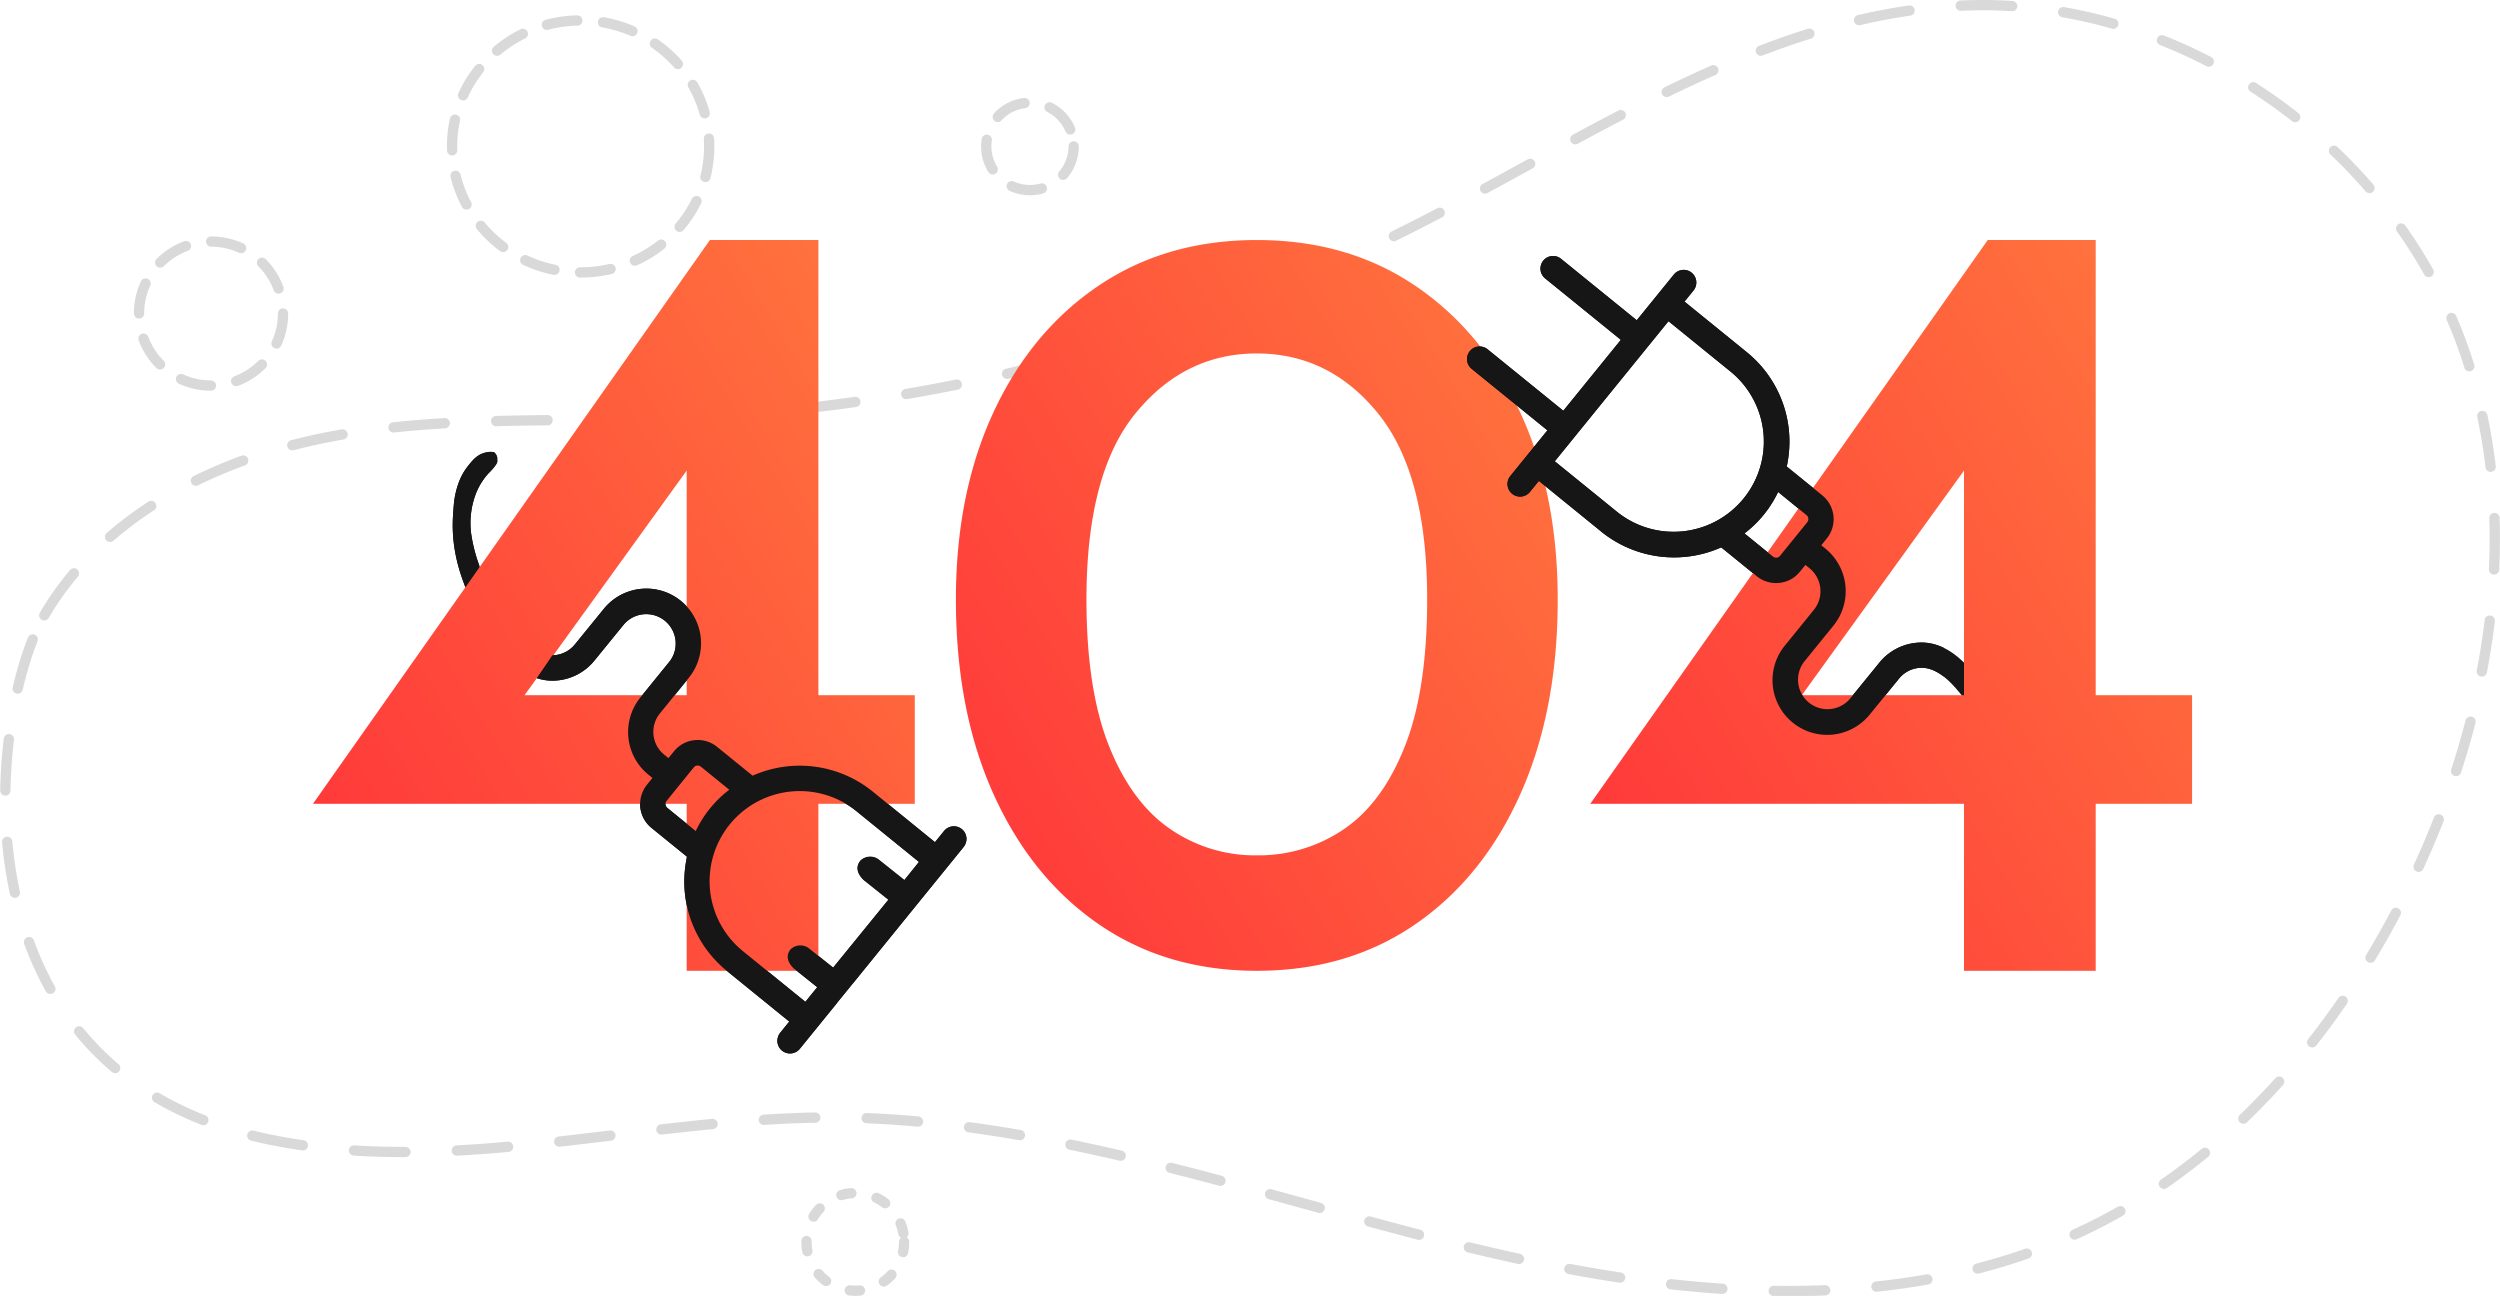
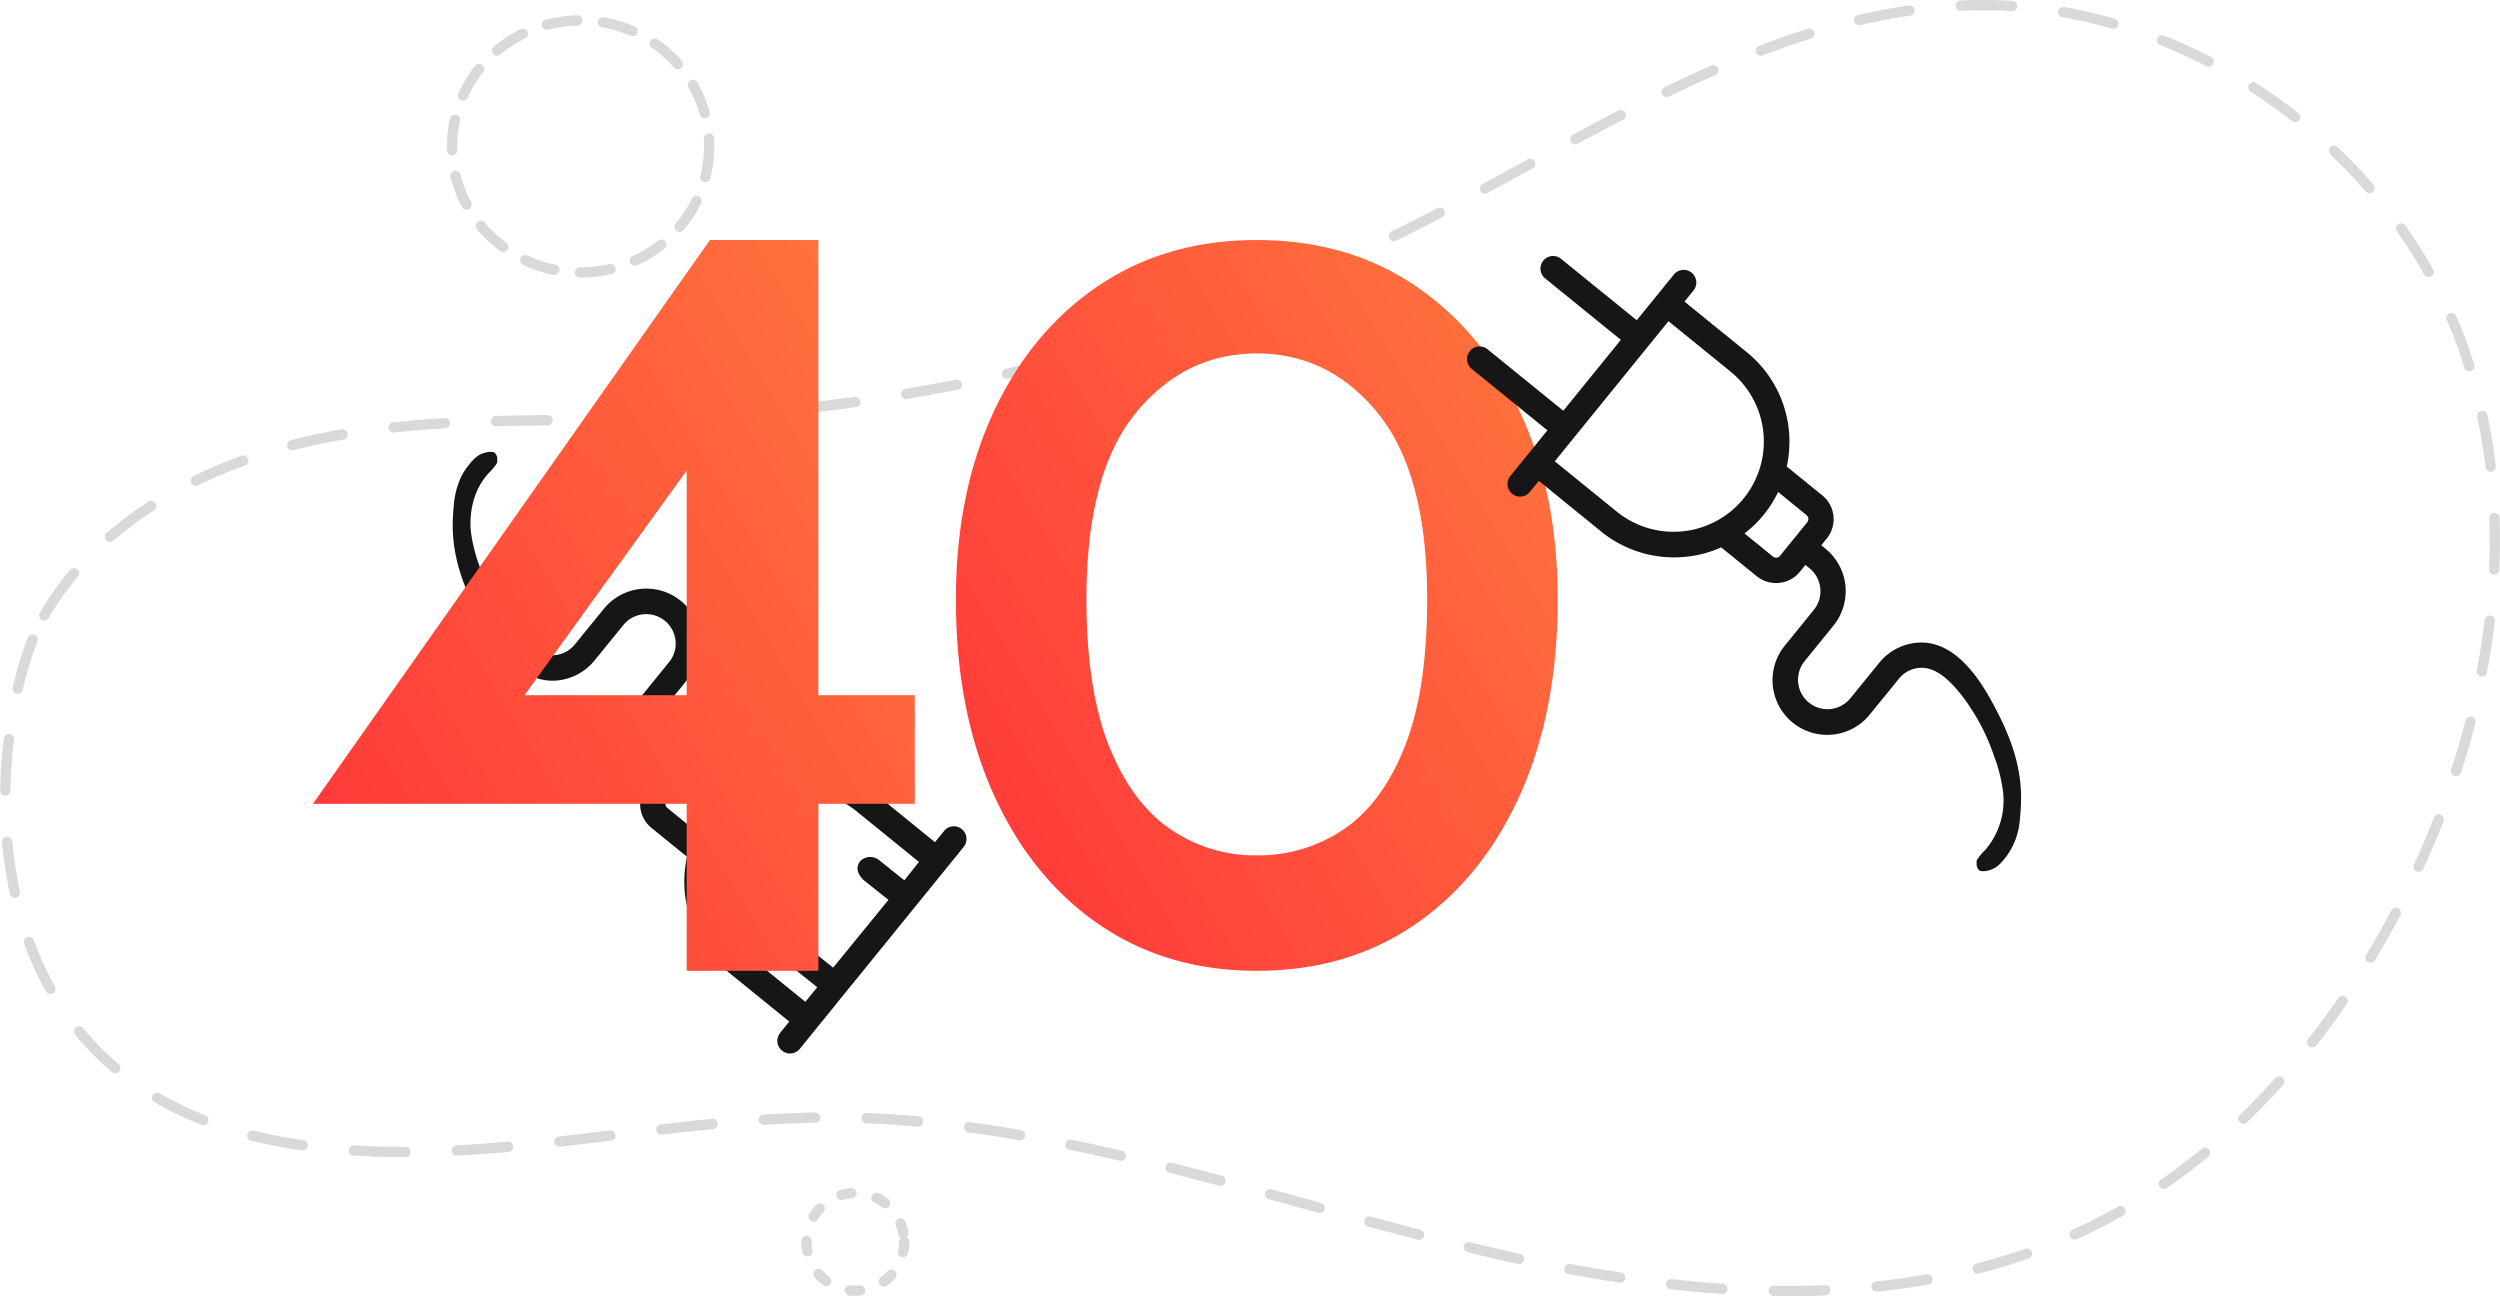
<svg xmlns="http://www.w3.org/2000/svg" width="486.042" height="251.94" viewBox="0 0 486.042 251.94">
  <defs>
    <linearGradient id="linear-gradient" x1="1" x2="-1.244" y2="1.628" gradientUnits="objectBoundingBox">
      <stop offset="0" stop-color="#ff783e" />
      <stop offset="0.697" stop-color="#FF1938" />
      <stop offset="1" stop-color="#c41230" />
    </linearGradient>
    <clipPath id="clip-path">
-       <path id="mask" d="M203.427,124.69a3.723,3.723,0,0,1-2-3.3,3.326,3.326,0,0,1,.53-2.241,9.376,9.376,0,0,1,1.391-1.707l.318-.333a12.58,12.58,0,0,0,2.837-10.124,27.518,27.518,0,0,0-1.479-5.69,38.675,38.675,0,0,0-5.988-11.359,27,27,0,0,0-1.828-2.082V76.882l.018,0c3.979,1.546,7.66,5.3,10.939,11.151,3.378,6.033,6.768,13.388,6.271,22.216,0,.1-.139,2.5-.3,3.551a15.7,15.7,0,0,1-2.866,7.245c-1.252,1.63-2.676,3.48-5.785,3.849a4.855,4.855,0,0,1-.5.022,3.719,3.719,0,0,1-1.557-.221m-103.315,2.429H216.7V0H100.112Z" transform="translate(-100.112)" fill="none" />
-     </clipPath>
+       </clipPath>
    <clipPath id="clip-path-2">
-       <path id="mask-2" data-name="mask" d="M19.516,55.208a66.186,66.186,0,0,1-3.1-6.249l5.732-8.687c.17.543.327,1.1.517,1.634a38.692,38.692,0,0,0,5.988,11.359c1.689,2.126,3.908,4.566,6.11,4.566l.254-.011a3.618,3.618,0,0,0,1.689-.629L30.5,66.372c-4-1.541-7.678-5.269-10.981-11.164m-8.53,82.259H119.707V16.082H10.986Z" transform="translate(-10.986 -16.082)" fill="none" />
-     </clipPath>
+       </clipPath>
  </defs>
  <g id="erro_404" data-name="erro 404" transform="translate(-33.973 -169.995)">
    <path id="blob" d="M548.5,260c11.4-19.466,33.265-30.379,55.111-34.633s44.31-2.891,66.538-3.666a347.091,347.091,0,0,0,143.725-36.912c35.164-17.736,69.37-42.066,108.582-43.368,41.42-1.375,82.189,26.777,96.3,66.5,11.844,33.339,5.541,71.177-9.634,103.082-13.577,28.547-34.8,54.2-62.849,67.95-36.781,18.032-80.241,13.713-119.953,4.126s-78.806-24.1-119.6-25.376c-37.5-1.173-75.189,11.393-112.3,4.629-66.2-12.063-56.481-84.306-45.919-102.331Z" transform="translate(-505.922 29.622)" fill="none" stroke="#d9d9d9" stroke-linecap="round" stroke-linejoin="round" stroke-width="2" stroke-dasharray="10 10" />
    <g id="_404" data-name="404" transform="translate(94.822 216.662)">
      <path id="_0" data-name="0" d="M115.366,142.071q-17.55,0-30.688-9.027T64.2,107.773q-7.337-16.246-7.336-37.907,0-20.687,7.336-36.445T84.678,8.831Q97.816,0,115.366,0q17.648,0,30.788,8.88t20.424,24.639q7.291,15.756,7.288,36.347,0,21.66-7.288,37.907t-20.424,25.271q-13.141,9.029-30.788,9.027m0-22.443a29.439,29.439,0,0,0,16.906-5.074q7.487-5.072,11.848-16.052t4.364-28.637q0-24.3-9.47-36.055T115.366,22.052q-14.082,0-23.6,11.661t-9.52,36.153q0,17.466,4.362,28.443t11.85,16.148a29.033,29.033,0,0,0,16.906,5.172" transform="translate(68.131 0)" stroke="rgba(0,0,0,0)" stroke-miterlimit="10" stroke-width="1" fill="url(#linear-gradient)" />
      <path id="plug" d="M161.611,59.846a.993.993,0,0,0,.729.227.956.956,0,0,0,.667-.371l5.271-6.5a.992.992,0,0,0-.146-1.415L162.625,47.3a21.938,21.938,0,0,1-6.54,8.057Zm-8.146-35.882L141.312,14.1,119.206,41.335l12.131,9.846a17.539,17.539,0,0,0,22.128-27.217M128.249,55.01l-12.134-9.866-1.769,2.179a2.453,2.453,0,0,1-3.809-3.091l7.238-8.916L103.023,23.344a2.453,2.453,0,0,1,3.091-3.809l14.752,11.972,11.186-13.783L117.3,5.752a2.453,2.453,0,0,1,3.091-3.809l14.752,11.972L142.381,5a2.46,2.46,0,0,1,3.811,3.111l-1.769,2.179,12.131,9.846a22.4,22.4,0,0,1,8.163,15.117,22.651,22.651,0,0,1-.411,7.1l6.936,5.628a5.952,5.952,0,0,1,.866,8.336L171.02,57.66l.813.66a10.638,10.638,0,0,1,1.557,14.958l-5.611,6.914a5.727,5.727,0,1,0,8.894,7.218l5.631-6.916a10.559,10.559,0,0,1,7.156-3.869c6.717-.7,11.478,5.646,14.364,10.8,3.736,6.668,6.43,13.253,6,21.017-.044.775-.163,2.568-.283,3.334a13.543,13.543,0,0,1-2.431,6.233c-1.27,1.652-2.208,2.758-4.3,3.005a4.331,4.331,0,0,1-.943-.044,1.7,1.7,0,0,1-.647-1.113c.049-.737-.163-.616.216-1.248a10.936,10.936,0,0,1,1.437-1.68,14.74,14.74,0,0,0,3.407-11.911,30.207,30.207,0,0,0-1.585-6.141,41.185,41.185,0,0,0-6.342-12c-1.956-2.46-4.838-5.675-8.28-5.379l-.1.009a5.7,5.7,0,0,0-3.853,2.093l-5.631,6.916a10.633,10.633,0,1,1-16.512-13.4l5.611-6.914a5.749,5.749,0,0,0-.839-8.057l-.815-.66-1.089,1.343a5.87,5.87,0,0,1-3.99,2.148A5.94,5.94,0,0,1,158.5,63.7l-6.936-5.628a22.524,22.524,0,0,1-23.32-3.058" transform="translate(122.219 1.681)" fill="#161616" />
-       <path id="_4" data-name="4" d="M210.441,88.487V0H189.45L112.179,109.6h72.656v32.477h25.606V109.6h18.738V88.487Zm-25.606,0H153.313l31.522-43.664Z" transform="translate(136.15 -0.001)" stroke="rgba(0,0,0,0)" stroke-miterlimit="10" stroke-width="1" fill="url(#linear-gradient)" />
      <g id="plug-2" data-name="plug" transform="translate(219.914 0)" clip-path="url(#clip-path)">
        <path id="plug-3" data-name="plug" d="M161.611,59.846a.993.993,0,0,0,.729.227.956.956,0,0,0,.667-.371l5.271-6.5a.992.992,0,0,0-.146-1.415L162.625,47.3a21.938,21.938,0,0,1-6.54,8.057Zm-8.146-35.882L141.312,14.1,119.206,41.335l12.131,9.846a17.539,17.539,0,0,0,22.128-27.217M128.249,55.01l-12.134-9.866-1.769,2.179a2.453,2.453,0,0,1-3.809-3.091l7.238-8.916L103.023,23.344a2.453,2.453,0,0,1,3.091-3.809l14.752,11.972,11.186-13.783L117.3,5.752a2.453,2.453,0,0,1,3.091-3.809l14.752,11.972L142.381,5a2.46,2.46,0,0,1,3.811,3.111l-1.769,2.179,12.131,9.846a22.4,22.4,0,0,1,8.163,15.117,22.651,22.651,0,0,1-.411,7.1l6.936,5.628a5.952,5.952,0,0,1,.866,8.336L171.02,57.66l.813.66a10.638,10.638,0,0,1,1.557,14.958l-5.611,6.914a5.727,5.727,0,1,0,8.894,7.218l5.631-6.916a10.559,10.559,0,0,1,7.156-3.869c6.717-.7,11.478,5.646,14.364,10.8,3.736,6.668,6.43,13.253,6,21.017-.044.775-.163,2.568-.283,3.334a13.543,13.543,0,0,1-2.431,6.233c-1.27,1.652-2.208,2.758-4.3,3.005a4.331,4.331,0,0,1-.943-.044,1.7,1.7,0,0,1-.647-1.113c.049-.737-.163-.616.216-1.248a10.936,10.936,0,0,1,1.437-1.68,14.74,14.74,0,0,0,3.407-11.911,30.207,30.207,0,0,0-1.585-6.141,41.185,41.185,0,0,0-6.342-12c-1.956-2.46-4.838-5.675-8.28-5.379l-.1.009a5.7,5.7,0,0,0-3.853,2.093l-5.631,6.916a10.633,10.633,0,1,1-16.512-13.4l5.611-6.914a5.749,5.749,0,0,0-.839-8.057l-.815-.66-1.089,1.343a5.87,5.87,0,0,1-3.99,2.148A5.94,5.94,0,0,1,158.5,63.7l-6.936-5.628a22.524,22.524,0,0,1-23.32-3.058" transform="translate(-97.695 1.681)" fill="#161616" />
      </g>
      <path id="socket" d="M111.968,91.422a2.443,2.443,0,0,0-3.449.358l-1.769,2.182L94.616,84.094A22.534,22.534,0,0,0,71.3,81.035l-6.936-5.628a5.942,5.942,0,0,0-4.346-1.281,5.857,5.857,0,0,0-3.99,2.148l-1.091,1.343-.815-.662a5.682,5.682,0,0,1-.85-8.022l5.611-6.914a10.639,10.639,0,1,0-16.5-13.436L36.751,55.5A5.7,5.7,0,0,1,32.9,57.592l-.1.011c-3.442.294-6.324-2.919-8.28-5.381a41.263,41.263,0,0,1-6.342-12,30.485,30.485,0,0,1-1.585-6.139,16.028,16.028,0,0,1,.89-7.845,12.821,12.821,0,0,1,2.506-4.034,10.783,10.783,0,0,0,1.435-1.678,2.184,2.184,0,0,0,.19-.371c.115-.28,0-.347.042-.912A1.7,1.7,0,0,0,21,18.133a4.445,4.445,0,0,0-.941-.044c-2.091.25-3.027,1.354-4.3,3.005a11.245,11.245,0,0,0-1.6,2.961,16.865,16.865,0,0,0-.841,3.308c-.119.764-.238,2.559-.28,3.332-.435,7.766,2.259,14.348,5.993,21.017,2.886,5.154,7.649,11.5,14.364,10.8a10.546,10.546,0,0,0,7.157-3.869l5.633-6.916A5.726,5.726,0,0,1,55.72,57.95a5.808,5.808,0,0,1-.634.965l-5.611,6.914a10.668,10.668,0,0,0,1.541,14.991l.806.654-1.069,1.316a6.177,6.177,0,0,0-.662,1.036,5.949,5.949,0,0,0,1.517,7.333l6.936,5.631a22.709,22.709,0,0,0-.413,7.1A22.391,22.391,0,0,0,66.3,119l12.123,9.839-1.747,2.153a2.482,2.482,0,0,0-.457.874,2.457,2.457,0,0,0,4.253,2.272l7.238-8.916-.009-.007.022-.029,3.069-3.78.009.007,11.186-13.783,3.091-3.809,7.236-8.916a2.5,2.5,0,0,0,.457-.874,2.437,2.437,0,0,0-.8-2.61M79.277,118.5l4.586,3.657L81.553,125,69.4,115.14A17.52,17.52,0,0,1,91.512,87.958L103.637,97.8l-2.835,3.577L95.948,97.5a2.738,2.738,0,0,0-3.685.1c-.857,1.058-.8,2.314.594,3.707l4.853,3.871L86.954,118.35l-4.586-3.657a2.74,2.74,0,0,0-3.685.1c-.857,1.058-.8,2.316.594,3.71M54.4,86.264a1.015,1.015,0,0,1,.177-.333l5.271-6.494a.943.943,0,0,1,.669-.371,1,1,0,0,1,.729.225l5.511,4.476A21.829,21.829,0,0,0,60.24,91.8l-5.507-4.489a.989.989,0,0,1-.338-1.049" transform="translate(14.174 23.106)" fill="#161616" />
      <path id="_4-2" data-name="4" d="M98.26,88.487V0H77.165L0,109.6H72.654v32.477H98.26V109.6H117V88.487Zm-25.606,0H41.133L72.654,44.822Z" transform="translate(0 -0.001)" stroke="rgba(0,0,0,0)" stroke-miterlimit="10" stroke-width="1" fill="url(#linear-gradient)" />
      <g id="socket-2" data-name="socket" transform="translate(22.743 36.771)" clip-path="url(#clip-path-2)">
        <path id="socket-3" data-name="socket" d="M111.968,91.422a2.443,2.443,0,0,0-3.449.358l-1.769,2.182L94.616,84.094A22.534,22.534,0,0,0,71.3,81.035l-6.936-5.628a5.942,5.942,0,0,0-4.346-1.281,5.857,5.857,0,0,0-3.99,2.148l-1.091,1.343-.815-.662a5.682,5.682,0,0,1-.85-8.022l5.611-6.914a10.639,10.639,0,1,0-16.5-13.436L36.751,55.5A5.7,5.7,0,0,1,32.9,57.592l-.1.011c-3.442.294-6.324-2.919-8.28-5.381a41.263,41.263,0,0,1-6.342-12,30.485,30.485,0,0,1-1.585-6.139,16.028,16.028,0,0,1,.89-7.845,12.821,12.821,0,0,1,2.506-4.034,10.783,10.783,0,0,0,1.435-1.678,2.184,2.184,0,0,0,.19-.371c.115-.28,0-.347.042-.912A1.7,1.7,0,0,0,21,18.133a4.445,4.445,0,0,0-.941-.044c-2.091.25-3.027,1.354-4.3,3.005a11.245,11.245,0,0,0-1.6,2.961,16.865,16.865,0,0,0-.841,3.308c-.119.764-.238,2.559-.28,3.332-.435,7.766,2.259,14.348,5.993,21.017,2.886,5.154,7.649,11.5,14.364,10.8a10.546,10.546,0,0,0,7.157-3.869l5.633-6.916A5.726,5.726,0,0,1,55.72,57.95a5.808,5.808,0,0,1-.634.965l-5.611,6.914a10.668,10.668,0,0,0,1.541,14.991l.806.654-1.069,1.316a6.177,6.177,0,0,0-.662,1.036,5.949,5.949,0,0,0,1.517,7.333l6.936,5.631a22.709,22.709,0,0,0-.413,7.1A22.391,22.391,0,0,0,66.3,119l12.123,9.839-1.747,2.153a2.482,2.482,0,0,0-.457.874,2.457,2.457,0,0,0,4.253,2.272l7.238-8.916-.009-.007.022-.029,3.069-3.78.009.007,11.186-13.783,3.091-3.809,7.236-8.916a2.5,2.5,0,0,0,.457-.874,2.437,2.437,0,0,0-.8-2.61M79.277,118.5l4.586,3.657L81.553,125,69.4,115.14A17.52,17.52,0,0,1,91.512,87.958L103.637,97.8l-2.835,3.5-4.853-3.871a2.738,2.738,0,0,0-3.685.1c-.857,1.058-.8,2.314.594,3.707l4.853,3.871L86.954,118.35l-4.586-3.657a2.74,2.74,0,0,0-3.685.1c-.857,1.058-.8,2.316.594,3.71M54.4,86.264a1.015,1.015,0,0,1,.177-.333l5.271-6.494a.943.943,0,0,1,.669-.371,1,1,0,0,1,.729.225l5.511,4.476A21.829,21.829,0,0,0,60.24,91.8l-5.507-4.489a.989.989,0,0,1-.338-1.049" transform="translate(-8.568 -13.666)" fill="#161616" />
      </g>
    </g>
-     <circle id="Elipse_194" data-name="Elipse 194" cx="14" cy="14" r="14" transform="translate(61 216.956)" fill="none" stroke="#d9d9d9" stroke-linecap="round" stroke-linejoin="round" stroke-width="2" stroke-dasharray="6 5" />
    <circle id="Elipse_196" data-name="Elipse 196" cx="9.5" cy="9.5" r="9.5" transform="translate(190.761 401.935)" fill="none" stroke="#d9d9d9" stroke-linecap="round" stroke-linejoin="round" stroke-width="2" stroke-dasharray="2 5" />
-     <circle id="Elipse_197" data-name="Elipse 197" cx="8.5" cy="8.5" r="8.5" transform="translate(225.708 189.962)" fill="none" stroke="#d9d9d9" stroke-linecap="round" stroke-linejoin="round" stroke-width="2" stroke-dasharray="6 5" />
    <ellipse id="Elipse_195" data-name="Elipse 195" cx="25" cy="24.5" rx="25" ry="24.5" transform="translate(121.857 173.962)" fill="none" stroke="#d9d9d9" stroke-linecap="round" stroke-linejoin="round" stroke-width="2" stroke-dasharray="6 5" />
  </g>
</svg>